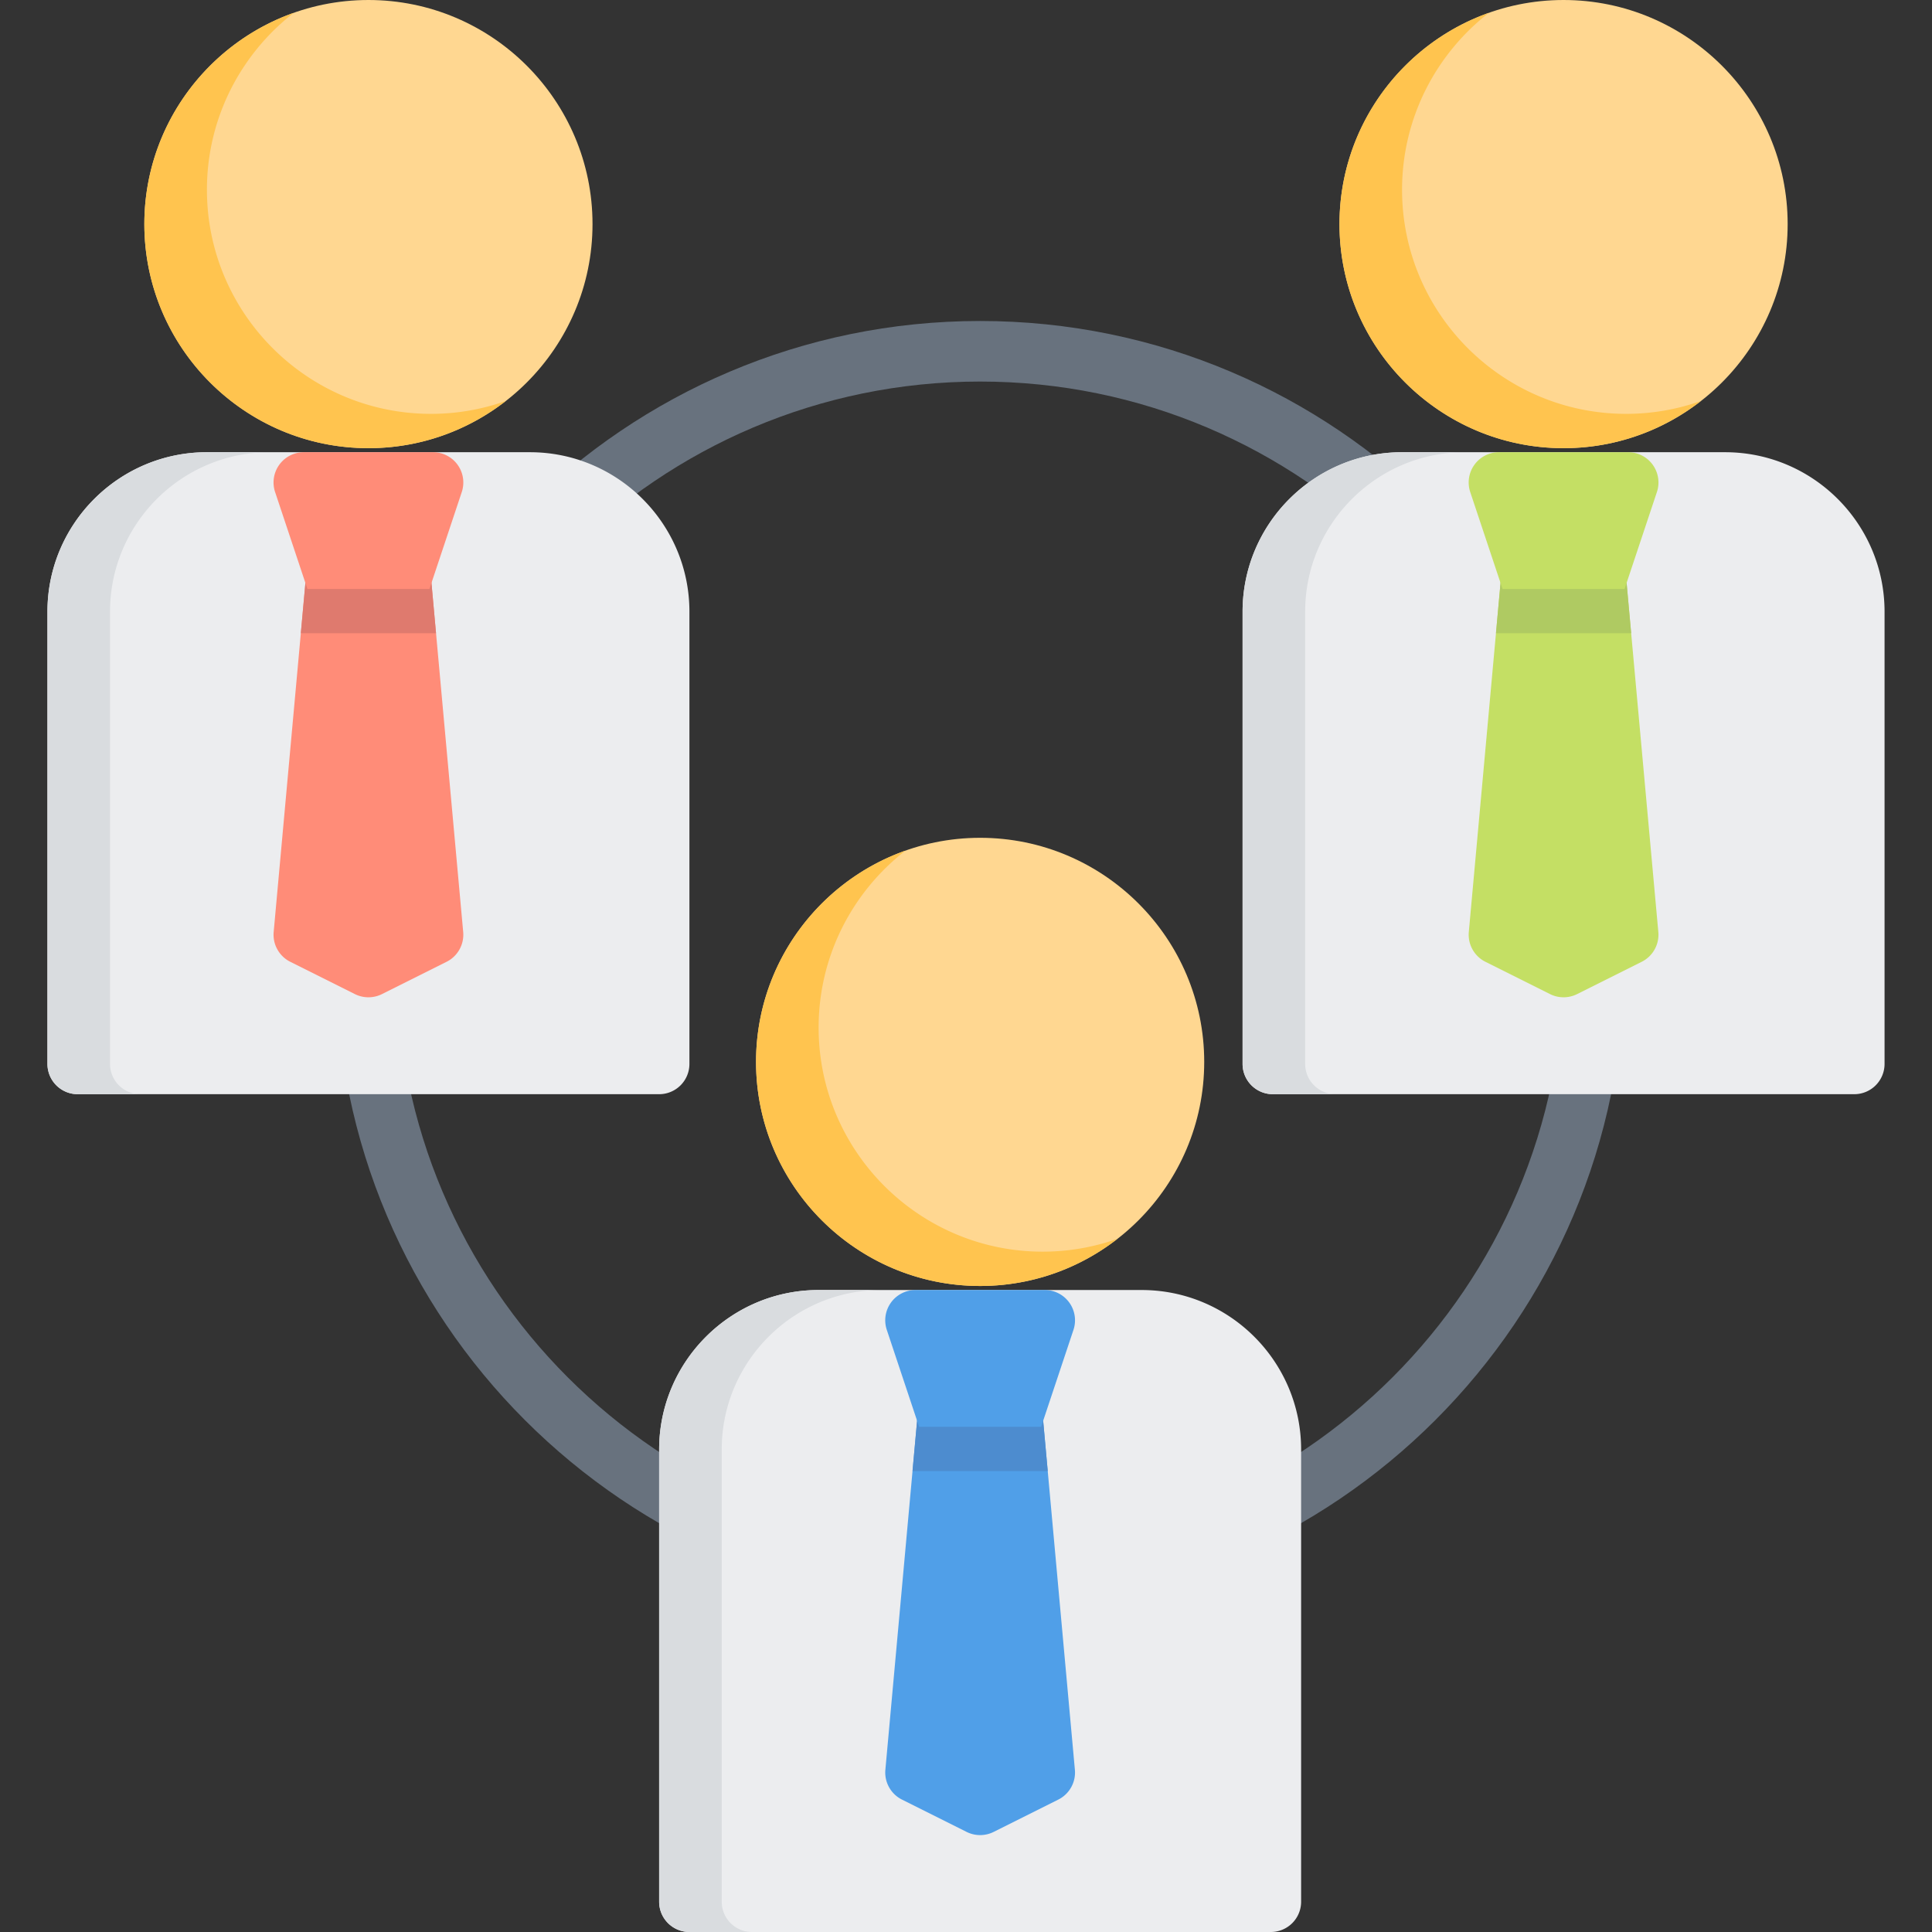
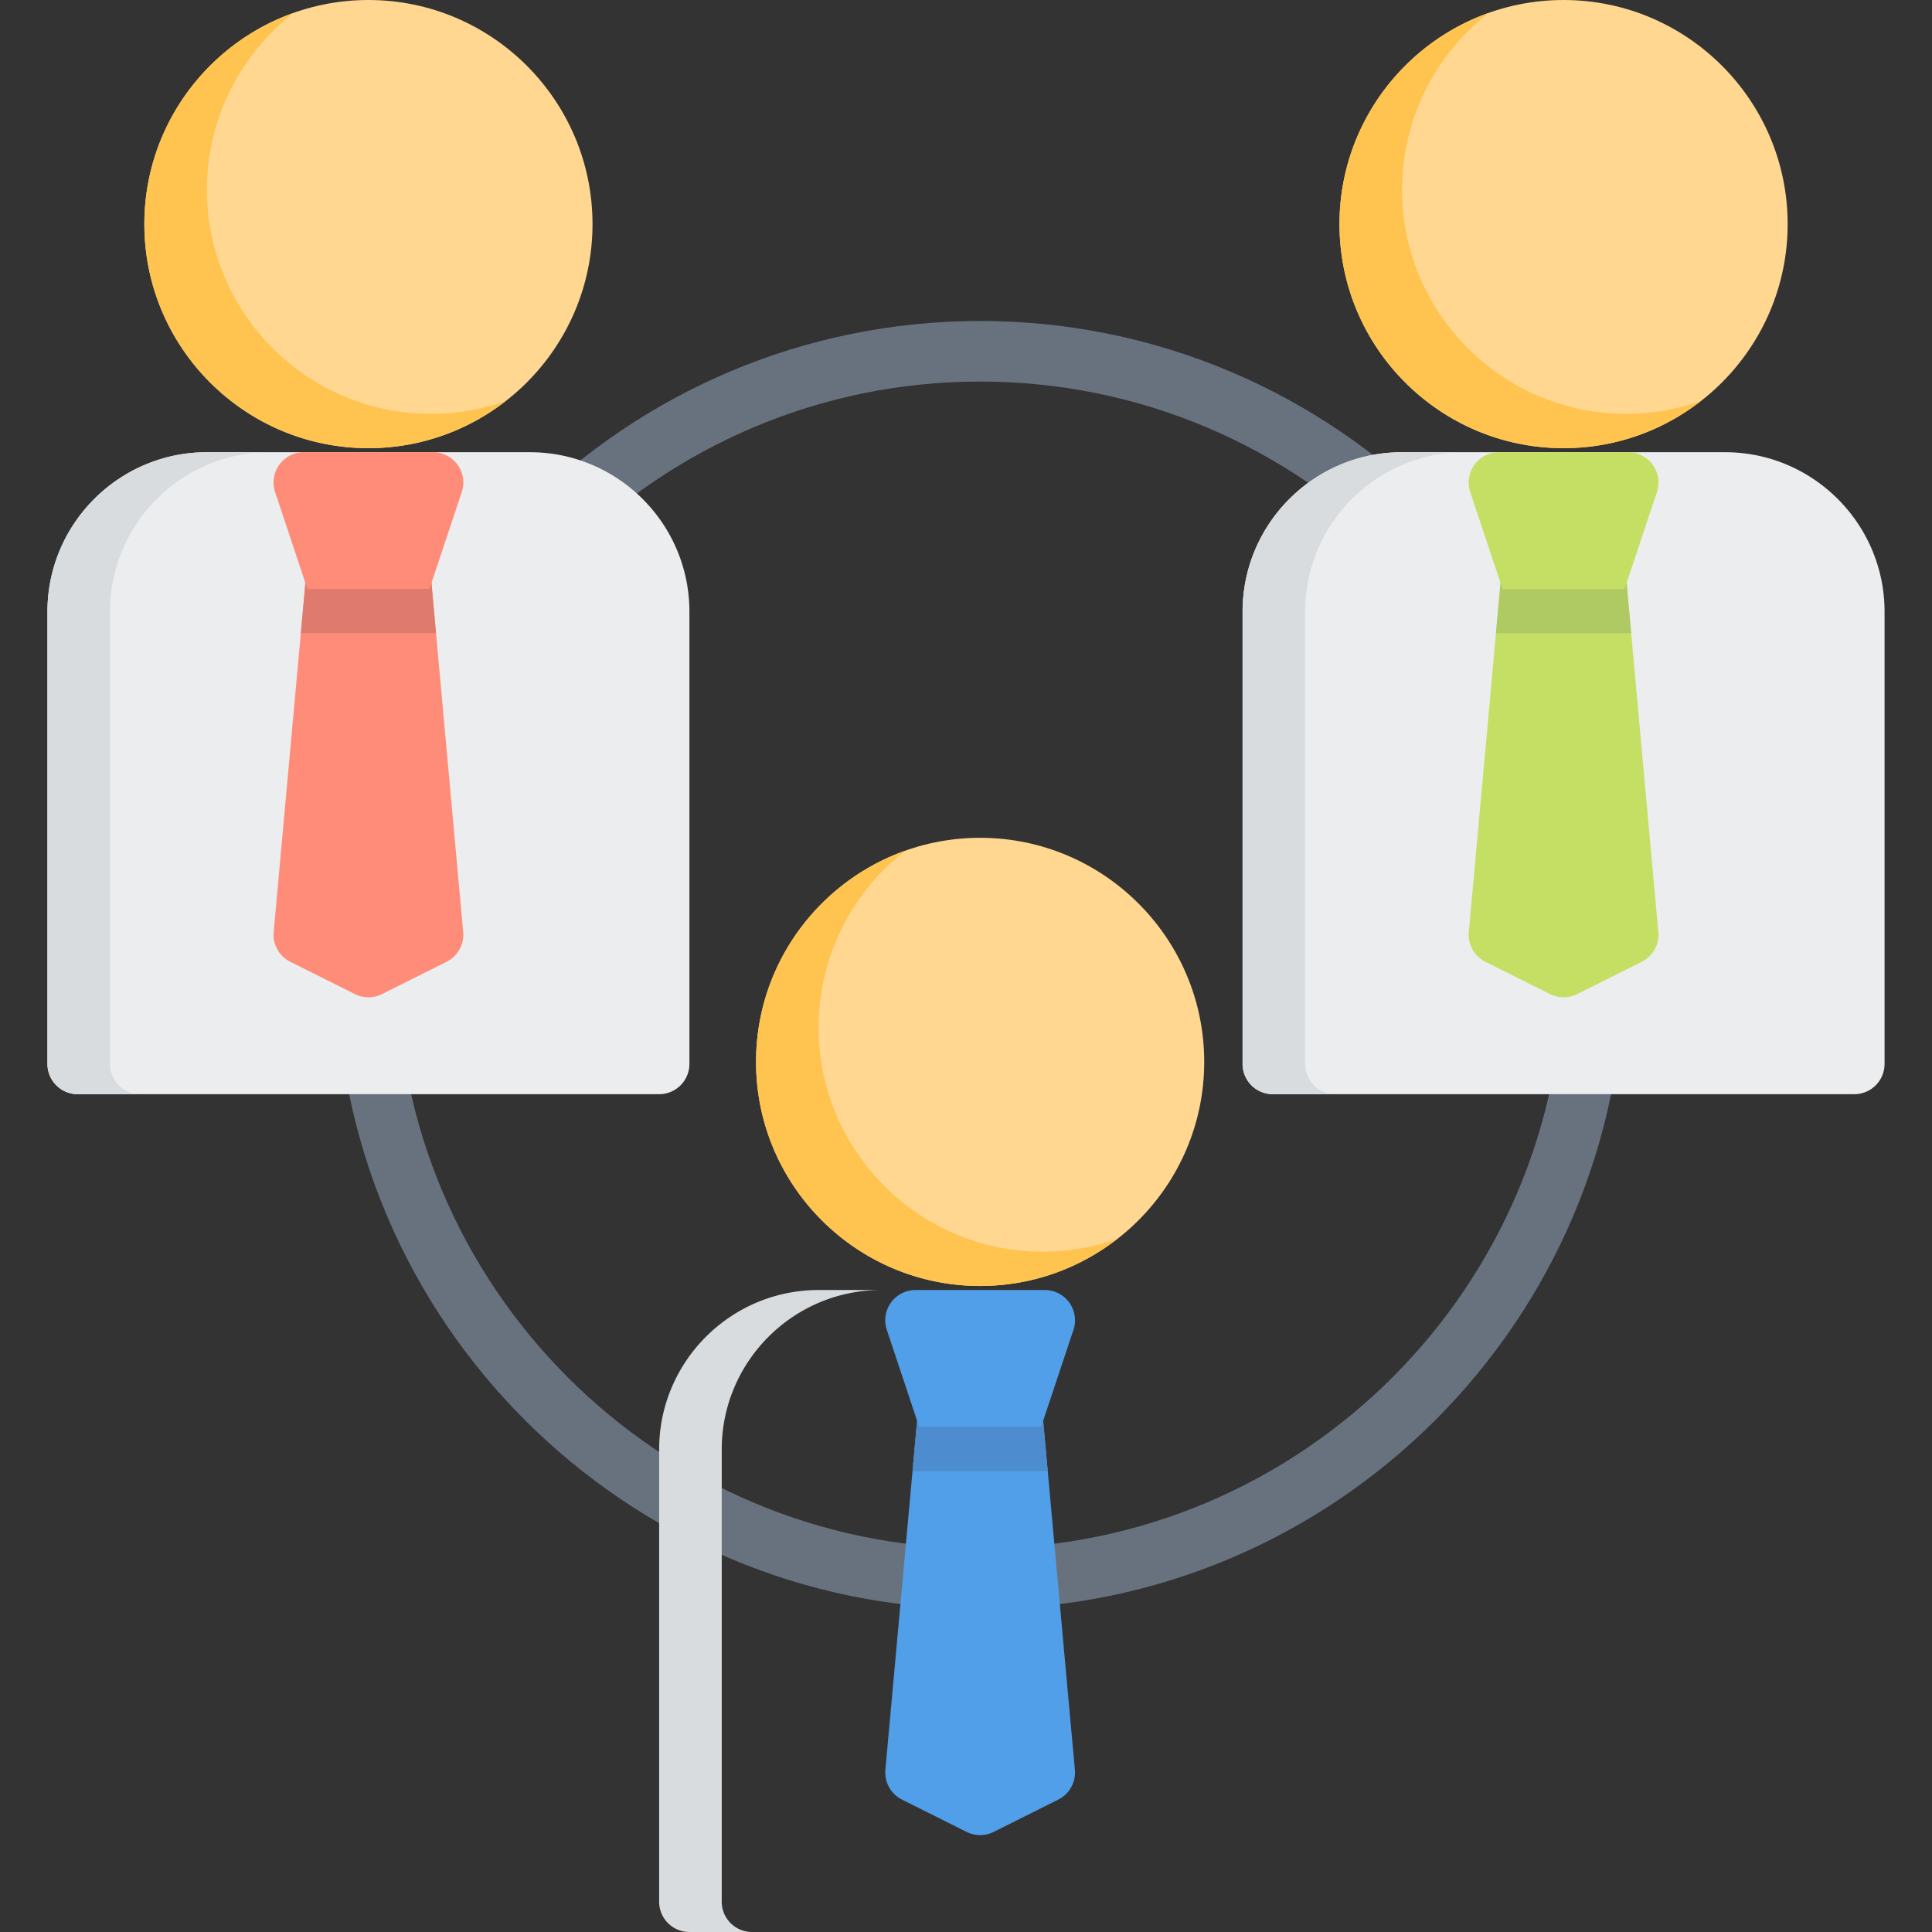
<svg xmlns="http://www.w3.org/2000/svg" xml:space="preserve" width="800" height="800" viewBox="0 0 512 512">
  <rect x="0" y="0" width="512" height="512" fill="#333333" stroke="none" />
  <path d="M259.745 426.399c-94.105 0-170.667-76.56-170.667-170.667S165.64 85.066 259.745 85.066s170.667 76.56 170.667 170.667-76.562 170.666-170.667 170.666m0-325.283c-85.256 0-154.617 69.36-154.617 154.617s69.36 154.617 154.617 154.617 154.617-69.36 154.617-154.617-69.361-154.617-154.617-154.617" style="fill:#68727e" />
  <path d="M259.745 222.027c-32.746 0-59.386 26.64-59.386 59.386s26.64 59.386 59.386 59.386 59.386-26.64 59.386-59.386-26.64-59.386-59.386-59.386" style="fill:#ffd791" />
  <path d="M276.33 331.703c-32.746 0-59.386-26.64-59.386-59.386 0-19.044 9.02-36.01 23.002-46.885-23.038 8.173-39.587 30.174-39.587 55.98 0 32.746 26.64 59.386 59.386 59.386 13.701 0 26.324-4.677 36.384-12.501a59.1 59.1 0 0 1-19.799 3.406" style="fill:#ffc44f" />
-   <path d="M302.545 341.868h-85.601c-23.305 0-42.265 18.961-42.265 42.265v119.841a8.024 8.024 0 0 0 8.025 8.025h154.081a8.024 8.024 0 0 0 8.025-8.025v-119.84c.001-23.305-18.96-42.266-42.265-42.266" style="fill:#ecedef" />
  <path d="M191.264 503.975V384.134c0-23.305 18.961-42.265 42.265-42.265h-16.585c-23.305 0-42.265 18.961-42.265 42.265v119.841a8.024 8.024 0 0 0 8.025 8.025h16.585a8.024 8.024 0 0 1-8.025-8.025" style="fill:#d9dcdf" />
  <path d="m284.857 469.008-8.56-94.161a8.026 8.026 0 0 0-7.992-7.299h-17.12a8.025 8.025 0 0 0-7.992 7.299l-8.56 94.161a8.02 8.02 0 0 0 4.402 7.904l17.12 8.56a8.02 8.02 0 0 0 7.178 0l17.12-8.56a8.02 8.02 0 0 0 4.404-7.904" style="fill:#509fe8" />
  <path d="M276.297 374.847a8.026 8.026 0 0 0-7.992-7.299h-17.12a8.025 8.025 0 0 0-7.992 7.299l-1.363 14.993h35.829z" style="fill:#4d8ccf" />
  <path d="M276.865 341.868h-34.24a8.023 8.023 0 0 0-7.613 10.563l8.56 25.68h32.346l8.56-25.68a8.023 8.023 0 0 0-7.613-10.563" style="fill:#509fe8" />
  <path d="M97.638 0C64.893 0 38.253 26.64 38.253 59.386s26.64 59.386 59.386 59.386 59.386-26.64 59.386-59.386S130.384 0 97.638 0" style="fill:#ffd791" />
  <path d="M114.224 109.676c-32.746 0-59.386-26.64-59.386-59.386 0-19.044 9.02-36.01 23.002-46.885-23.038 8.173-39.587 30.175-39.587 55.98 0 32.746 26.64 59.386 59.386 59.386 13.701 0 26.324-4.677 36.384-12.501a59.1 59.1 0 0 1-19.799 3.406" style="fill:#ffc44f" />
  <path d="M140.439 119.841H54.838c-23.305 0-42.265 18.961-42.265 42.265v119.841a8.024 8.024 0 0 0 8.025 8.025h154.081a8.024 8.024 0 0 0 8.025-8.025v-119.84c0-23.305-18.96-42.266-42.265-42.266" style="fill:#ecedef" />
  <path d="M29.158 281.948V162.107c0-23.305 18.961-42.265 42.265-42.265H54.838c-23.305 0-42.265 18.961-42.265 42.265v119.841a8.024 8.024 0 0 0 8.025 8.025h16.585a8.024 8.024 0 0 1-8.025-8.025" style="fill:#d9dcdf" />
  <path d="m122.751 246.981-8.56-94.161a8.026 8.026 0 0 0-7.992-7.299h-17.12a8.025 8.025 0 0 0-7.992 7.299l-8.56 94.161a8.02 8.02 0 0 0 4.402 7.904l17.12 8.56a8.02 8.02 0 0 0 7.178 0l17.12-8.56a8.025 8.025 0 0 0 4.404-7.904" style="fill:#ff8c78" />
  <path d="M114.19 152.82a8.026 8.026 0 0 0-7.992-7.299h-17.12a8.025 8.025 0 0 0-7.992 7.299l-1.363 14.993h35.829z" style="fill:#df7a6e" />
  <path d="M114.759 119.841h-34.24a8.023 8.023 0 0 0-7.613 10.563l8.56 25.68h32.346l8.56-25.68a8.024 8.024 0 0 0-7.613-10.563" style="fill:#ff8c78" />
  <path d="M414.362 0c-32.746 0-59.386 26.64-59.386 59.386s26.64 59.386 59.386 59.386 59.386-26.64 59.386-59.386S447.107 0 414.362 0" style="fill:#ffd791" />
  <path d="M430.947 109.676c-32.746 0-59.386-26.64-59.386-59.386 0-19.044 9.02-36.01 23.002-46.885-23.038 8.173-39.587 30.174-39.587 55.98 0 32.746 26.64 59.386 59.386 59.386 13.701 0 26.324-4.677 36.384-12.501a59.1 59.1 0 0 1-19.799 3.406" style="fill:#ffc44f" />
  <path d="M457.162 119.841h-85.601c-23.305 0-42.265 18.961-42.265 42.265v119.841a8.024 8.024 0 0 0 8.025 8.025h154.081a8.024 8.024 0 0 0 8.025-8.025v-119.84c0-23.305-18.96-42.266-42.265-42.266" style="fill:#ecedef" />
  <path d="M345.881 281.948V162.107c0-23.305 18.961-42.265 42.265-42.265h-16.585c-23.305 0-42.265 18.961-42.265 42.265v119.841a8.024 8.024 0 0 0 8.025 8.025h16.585a8.024 8.024 0 0 1-8.025-8.025" style="fill:#d9dcdf" />
  <path d="m439.474 246.981-8.56-94.161a8.026 8.026 0 0 0-7.992-7.299h-17.12a8.025 8.025 0 0 0-7.992 7.299l-8.56 94.161a8.02 8.02 0 0 0 4.402 7.904l17.12 8.56a8.02 8.02 0 0 0 7.178 0l17.12-8.56a8.025 8.025 0 0 0 4.404-7.904" style="fill:#c4df64" />
  <path d="M430.914 152.82a8.026 8.026 0 0 0-7.992-7.299h-17.12a8.025 8.025 0 0 0-7.992 7.299l-1.363 14.993h35.829z" style="fill:#afca62" />
  <path d="M431.482 119.841h-34.24a8.023 8.023 0 0 0-7.613 10.563l8.56 25.68h32.346l8.56-25.68a8.023 8.023 0 0 0-7.613-10.563" style="fill:#c4df64" />
</svg>